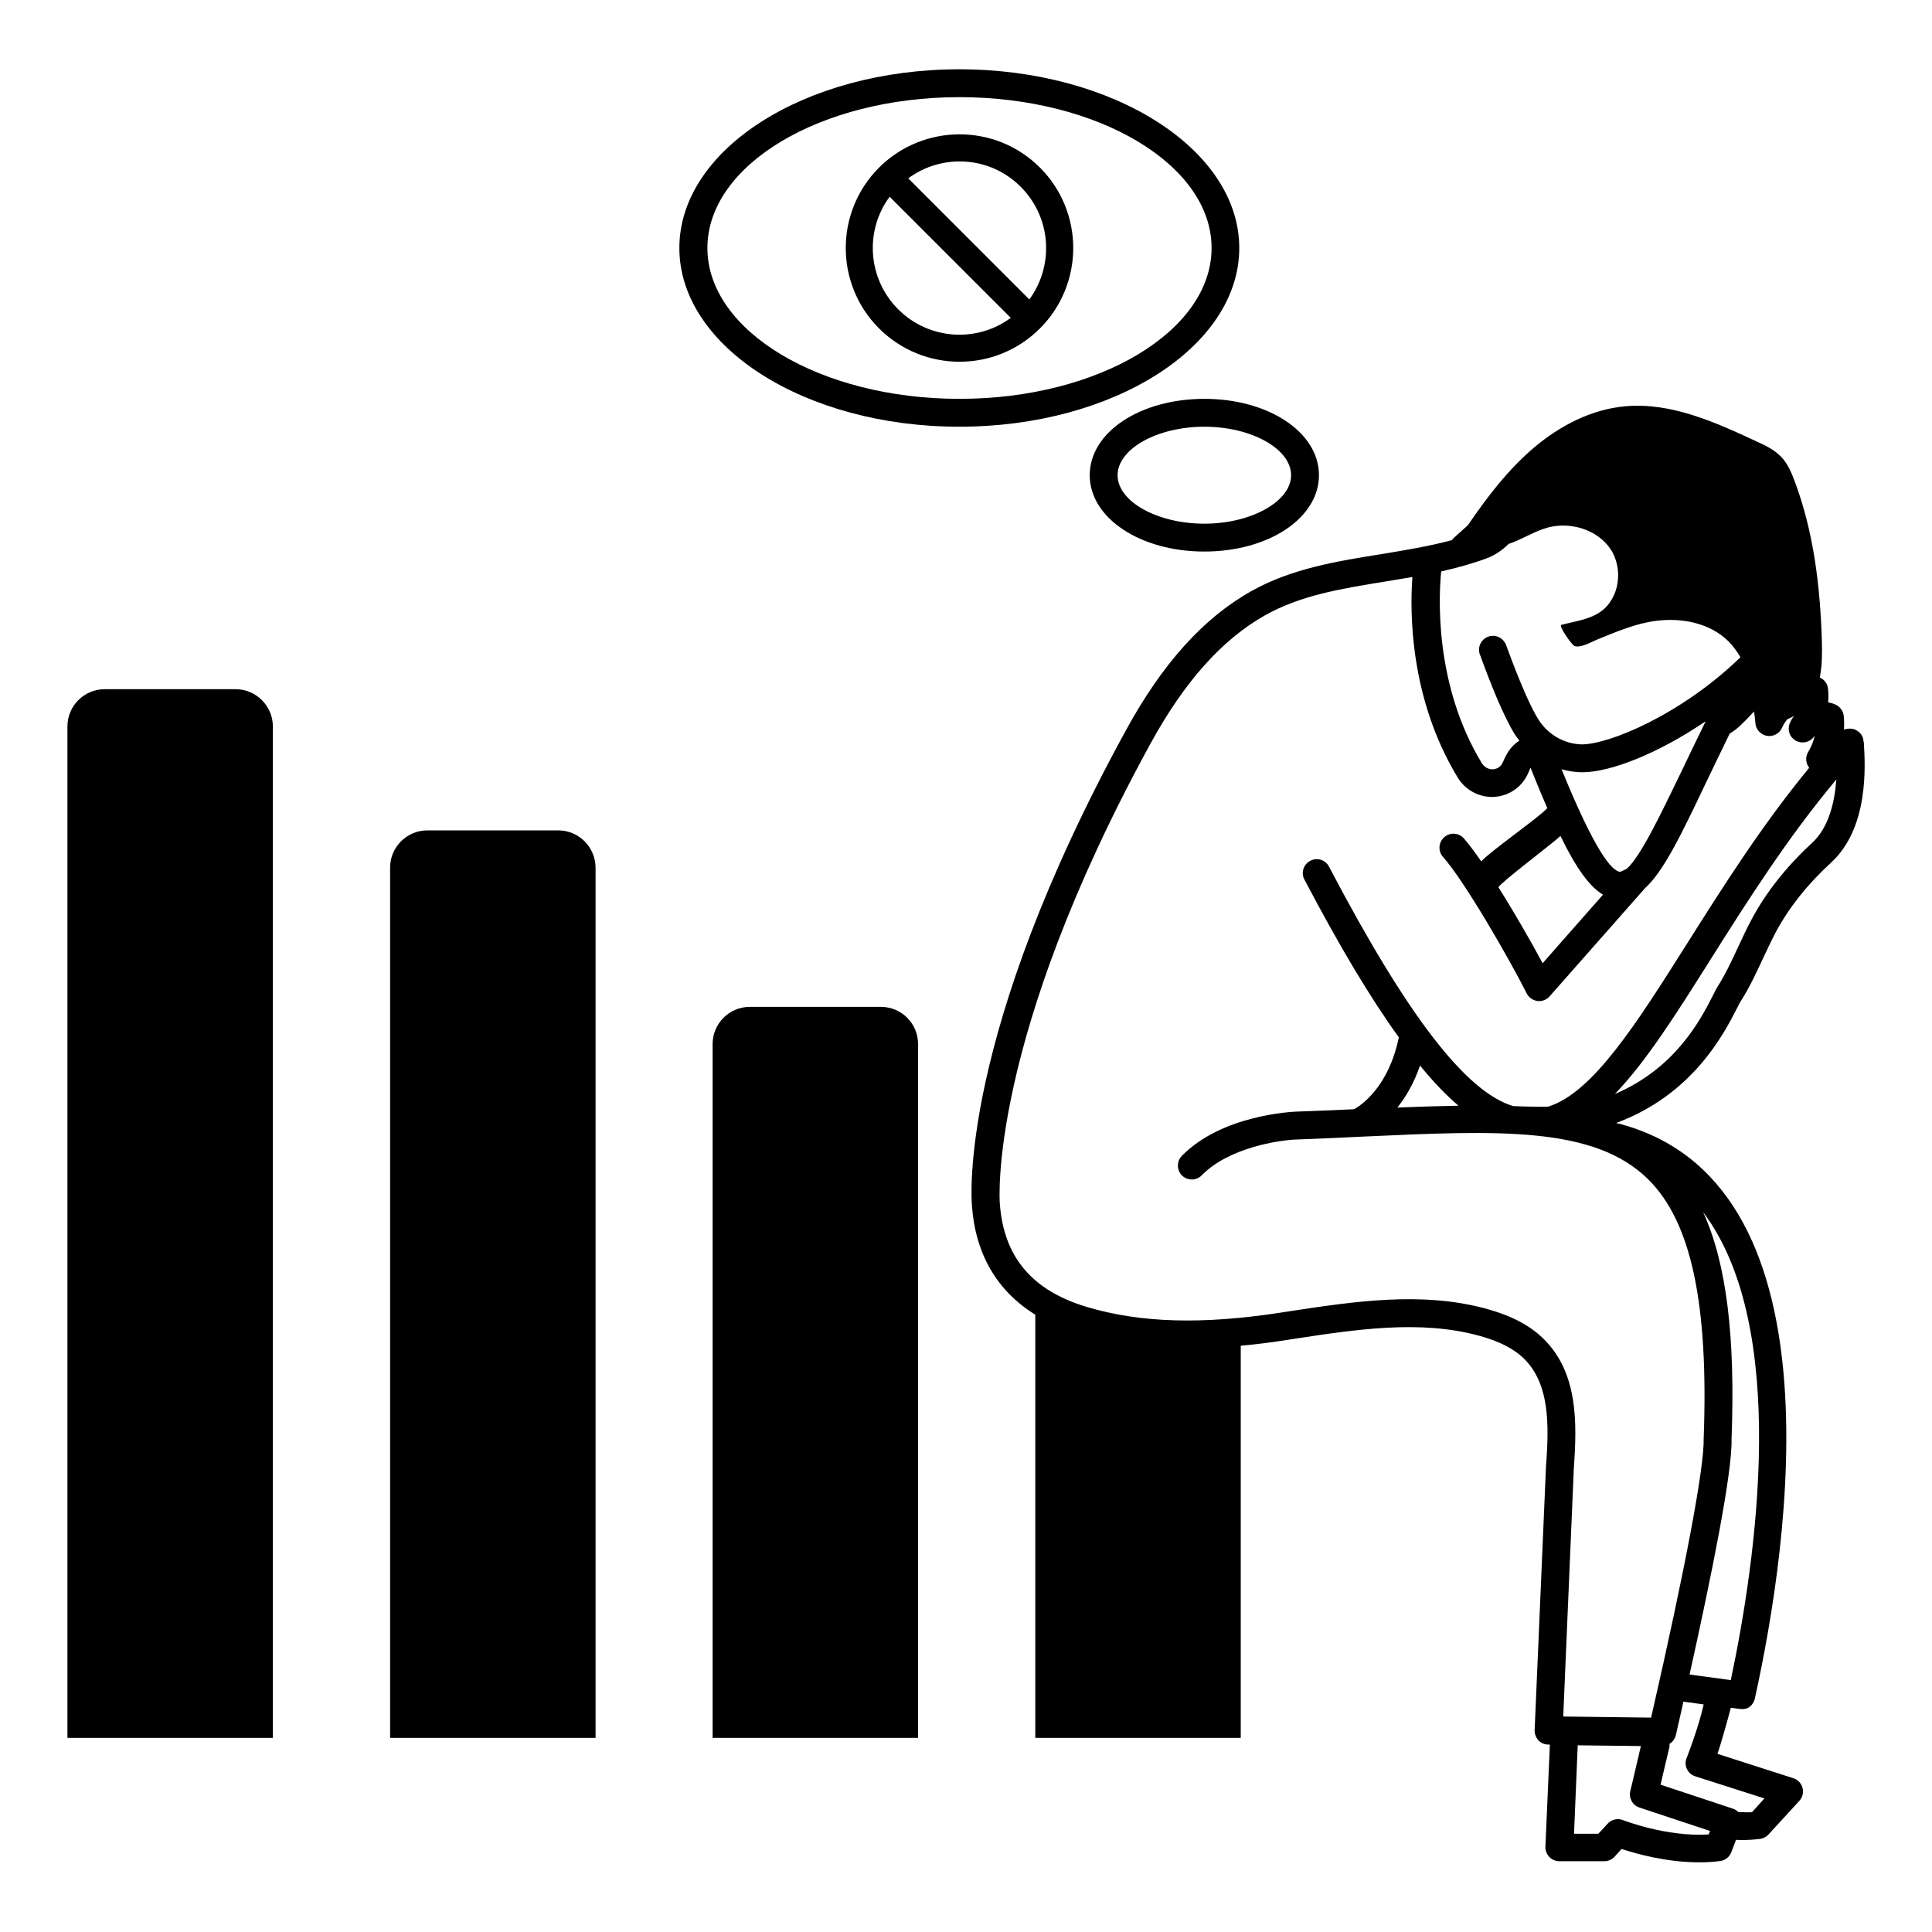
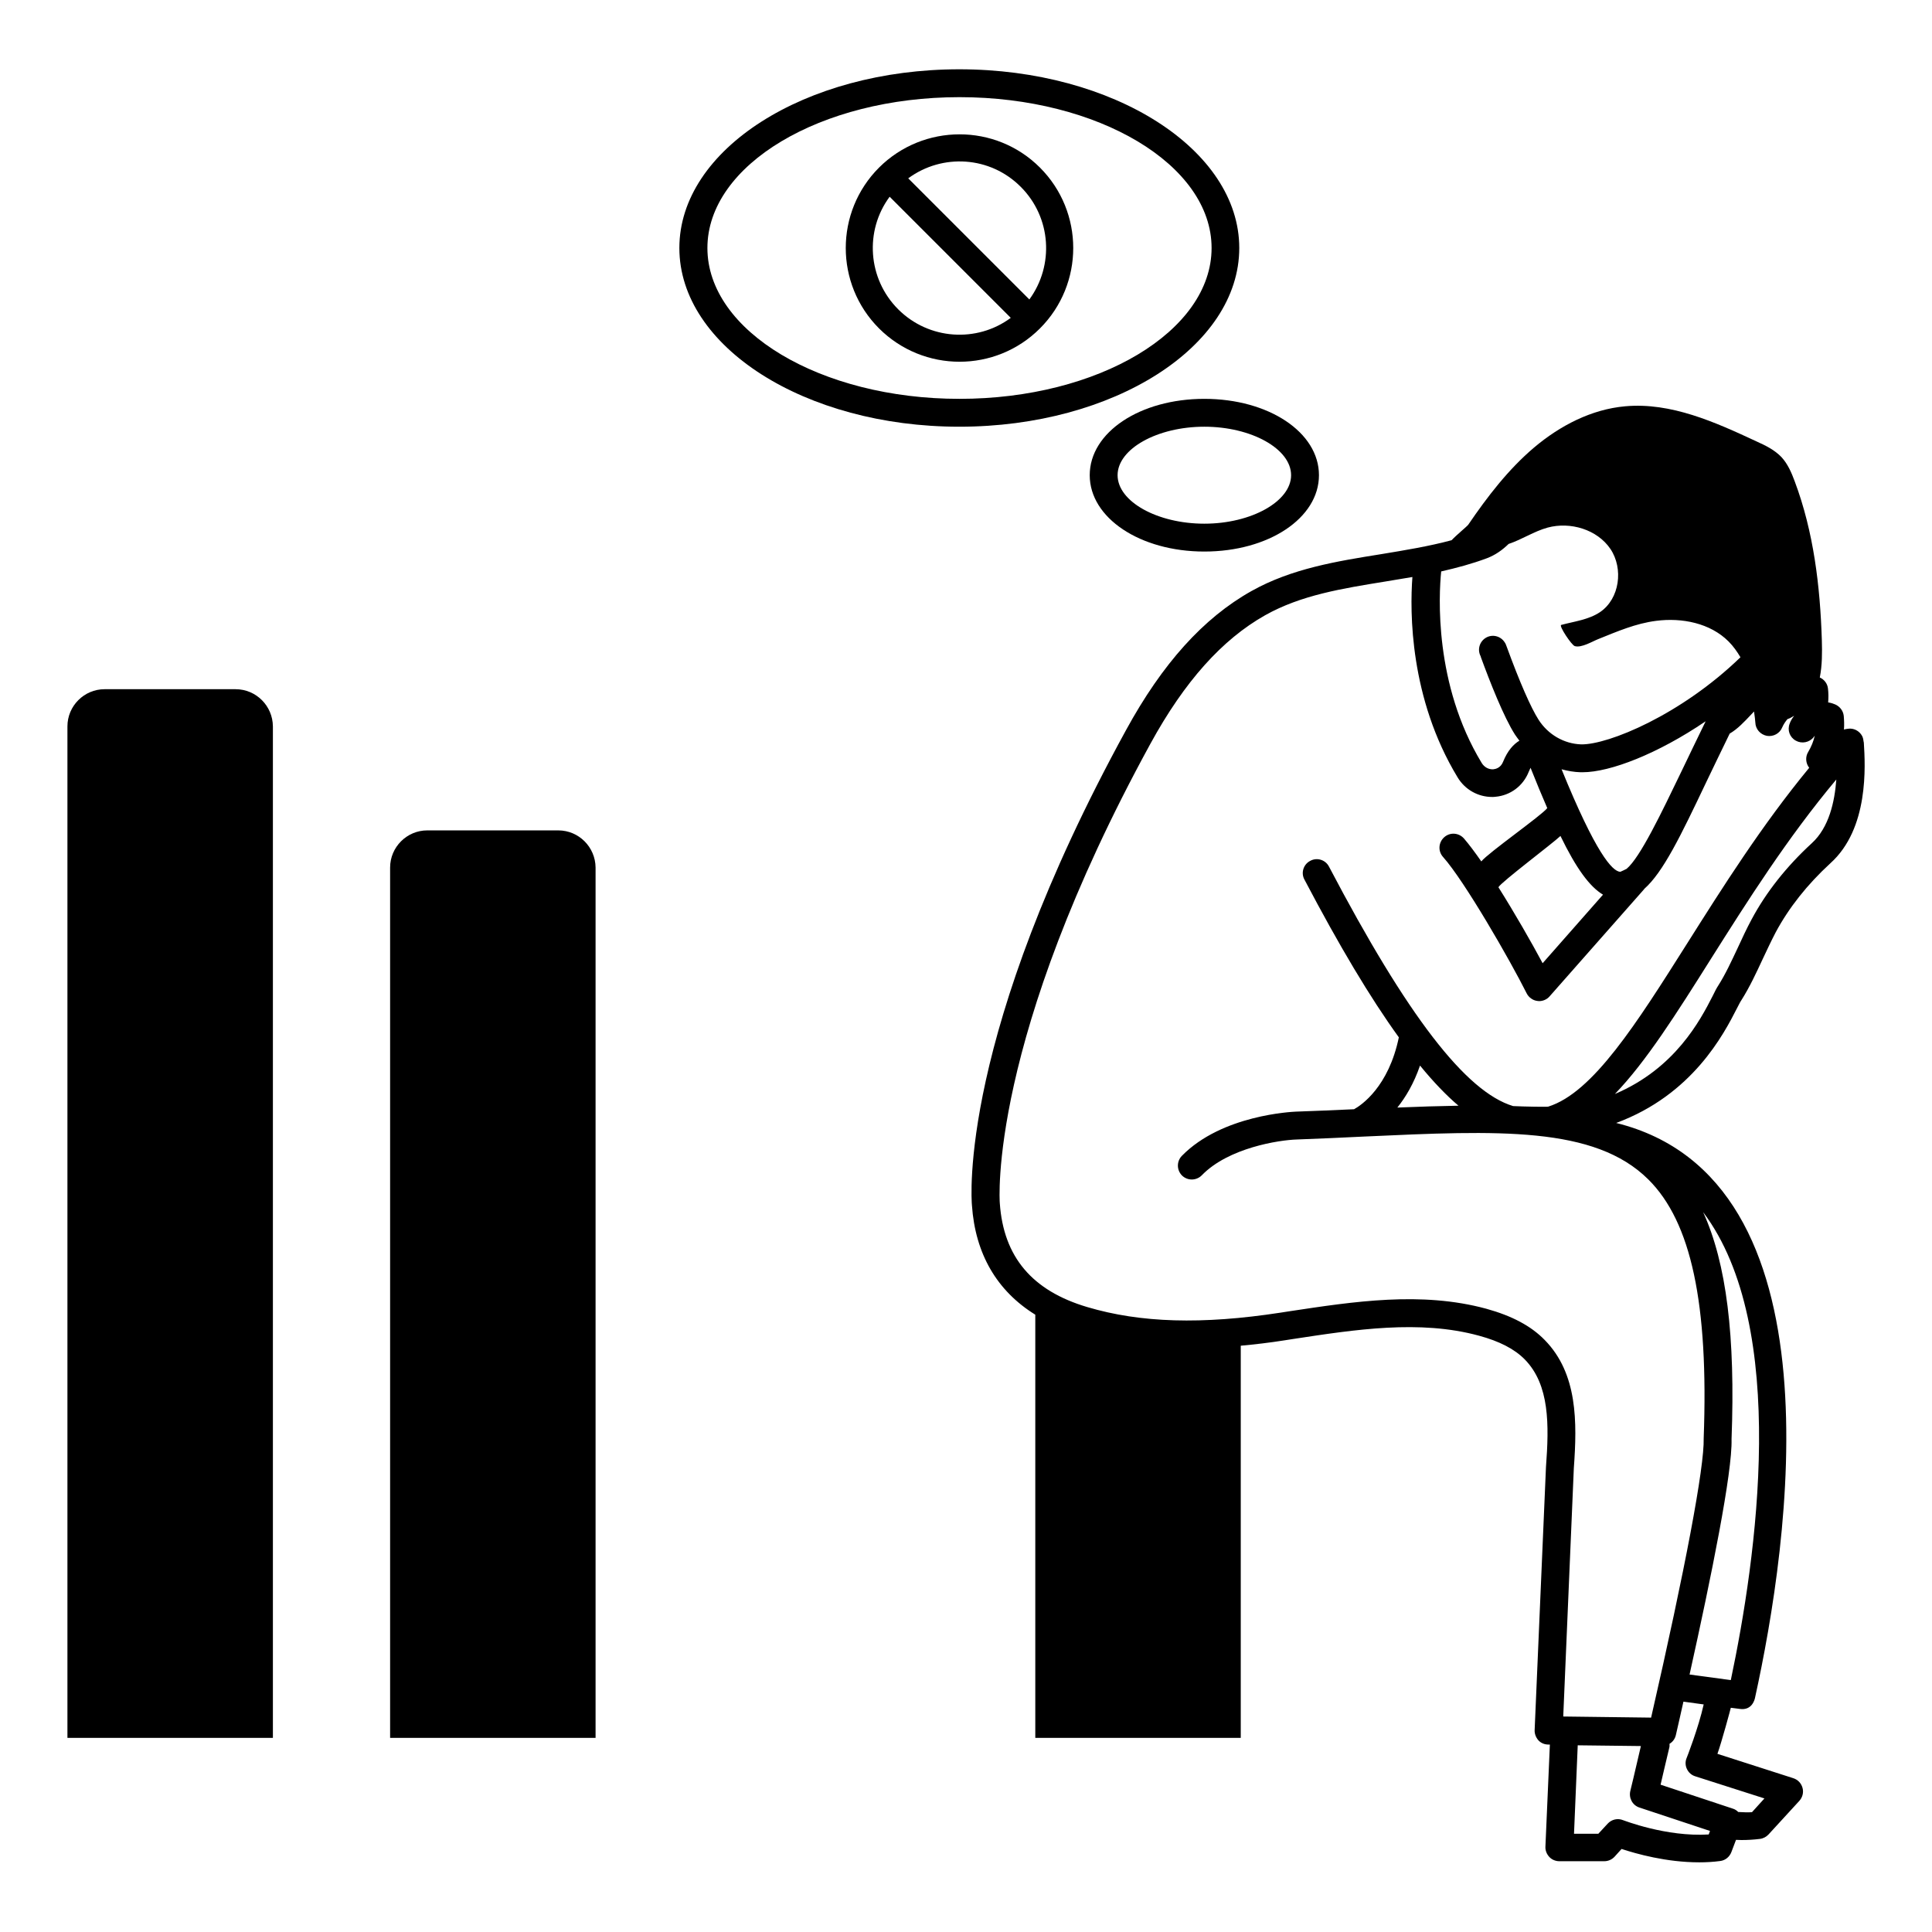
<svg xmlns="http://www.w3.org/2000/svg" id="Layer_1" height="512" viewBox="0 0 104 104" width="512">
  <g>
    <path d="m100.33 39.96c-.01-.01-.01-.02-.01-.03h.01-.01c-.01-.1-.03-.21-.08-.31-.15-.28-.46-.44-.77-.39-.07.01-.14.02-.21.04.02-.24.01-.49-.01-.73-.03-.28-.21-.51-.46-.62-.12-.05-.25-.09-.38-.11.02-.25.02-.5-.01-.75-.03-.27-.21-.49-.44-.59.13-.66.13-1.34.11-2.01-.09-2.9-.44-5.83-1.46-8.55-.17-.46-.37-.93-.71-1.3-.37-.39-.86-.63-1.35-.85-2.23-1.04-4.6-2.11-7.06-1.89-1.82.16-3.51 1.04-4.91 2.22-1.39 1.18-2.51 2.64-3.54 4.15-.07.1-.64.56-.9.84-1.23.33-2.52.54-3.79.75-2.37.38-4.82.77-6.99 1.99-2.58 1.45-4.79 3.9-6.75 7.49-9.02 16.47-8.32 25.23-8.29 25.58.18 2.6 1.34 4.6 3.41 5.88v22.78h11.06v-21.11c.76-.07 1.54-.16 2.36-.29l.45-.07c3.35-.51 6.82-1.05 10.01-.18 1.11.3 1.92.72 2.47 1.28 1.34 1.37 1.31 3.51 1.14 5.79l-.61 14.16c-.01.2.07.4.2.55.14.15.33.23.54.23h.08l-.24 5.5c-.01.2.07.4.21.55s.34.23.54.23h2.42c.21 0 .41-.09.55-.24l.38-.42c.79.26 2.41.72 4.18.72.37 0 .75-.02 1.12-.07.28-.03.51-.22.61-.48l.25-.66c.1 0 .19.01.29.01.34 0 .67-.02.99-.06.18-.02.35-.11.47-.24l1.66-1.81c.17-.19.24-.45.17-.7s-.25-.44-.5-.52l-4.08-1.31c.23-.64.72-2.46.72-2.48l.47.06c.69.11.82-.54.83-.58 1.83-8.31 4.77-27.93-7.47-30.96 4.11-1.52 5.79-4.78 6.5-6.17.1-.19.17-.34.24-.44.45-.71.8-1.47 1.14-2.2.23-.49.46-.98.71-1.46.71-1.32 1.69-2.56 2.94-3.71 2.08-1.87 1.88-5.24 1.8-6.51zm-14.04 8.2-3.25 3.69c-.61-1.14-1.51-2.71-2.38-4.09.14-.27 2.92-2.36 3.34-2.76.85 1.75 1.57 2.73 2.29 3.16zm1.27-1.39c-.03.02-.33.16-.34.16-.43-.02-1.33-1.02-3.16-5.52.33.09.67.15 1.02.16h.11c1.49 0 4.06-1 6.62-2.74 0 .01-.01.02-.01.03-.46.94-.88 1.82-1.27 2.63-1.11 2.3-2.24 4.67-2.97 5.28zm-.87-17.22c.71 1.06.5 2.68-.56 3.4-.61.41-1.38.5-2.09.69-.14.04.56 1.09.73 1.14.36.11.96-.26 1.27-.38 1.02-.41 2.01-.84 3.11-.98 1.39-.18 2.91.12 3.9 1.11.26.26.46.55.64.85-3.2 3.1-7.11 4.71-8.57 4.69-.93-.03-1.79-.53-2.3-1.33-.41-.64-1.02-2.03-1.71-3.92-.05-.13-.06-.17-.11-.24-.22-.35-.68-.46-1.03-.24s-.46.68-.24 1.03c-.01-.01-.03-.04-.03-.04.51 1.4 1.25 3.27 1.85 4.21.07.11.16.22.24.33-.31.19-.63.52-.88 1.14-.13.33-.41.39-.52.4-.25.02-.49-.11-.63-.34-2.57-4.24-2.31-9.04-2.18-10.31.83-.19 1.66-.41 2.46-.71.45-.17.83-.44 1.17-.77.72-.24 1.37-.68 2.1-.88 1.22-.33 2.67.1 3.38 1.15zm-3.54 42.58c-.74-.76-1.77-1.3-3.14-1.68-3.5-.95-7.12-.39-10.63.14l-.45.07c-4.23.65-7.54.55-10.4-.3-2.97-.88-4.51-2.7-4.71-5.59-.01-.09-.65-8.73 8.11-24.74 1.83-3.34 3.85-5.6 6.17-6.91 1.94-1.09 4.15-1.44 6.49-1.82.48-.08.96-.16 1.44-.24-.14 1.88-.15 6.52 2.43 10.78.4.67 1.11 1.06 1.86 1.06.06 0 .12 0 .18-.01.8-.07 1.49-.58 1.79-1.34.04-.09.07-.16.1-.22.32.8.62 1.53.9 2.17-.31.4-3.17 2.4-3.55 2.87-.35-.5-.67-.93-.94-1.24-.28-.31-.75-.34-1.06-.06s-.34.75-.06 1.06c1.16 1.3 3.61 5.56 4.5 7.34.11.22.33.38.57.41.03 0 .07.01.1.01.21 0 .42-.09.56-.25l5.09-5.77c0-.01.01-.01.01-.02 1.02-.9 1.96-2.85 3.33-5.73.39-.81.81-1.69 1.27-2.63.43-.25.79-.64 1.15-1.02.05-.06.11-.11.16-.17.04.25.06.47.07.59.01.36.27.65.62.72.35.06.7-.13.83-.46.07-.16.17-.31.28-.44.13-.04.24-.11.36-.18-.1.13-.19.27-.24.42-.14.35 0 .74.33.92.32.18.73.1.96-.19.02-.03.04-.06.06-.08-.07.31-.19.6-.35.87-.17.27-.14.62.05.86-2.57 3.12-4.67 6.45-6.56 9.44-2.73 4.32-5.08 8.05-7.49 8.8-.07.02-1.3 0-1.89-.03-2.55-.77-5.7-4.87-9.91-12.89-.19-.37-.65-.51-1.01-.31-.37.19-.51.65-.31 1.01 1.87 3.56 3.54 6.36 5.08 8.49-.55 2.66-2.01 3.65-2.41 3.87-1.02.05-2.06.09-3.15.13-.16.01-3.96.17-6.12 2.38-.29.3-.28.77.01 1.06.3.29.77.28 1.06-.01 1.44-1.49 4.17-1.9 5.1-1.93 1.27-.05 2.49-.1 3.66-.16 7.19-.33 12.38-.57 15.28 2.31 2.31 2.29 3.25 6.7 2.98 13.94.04 1.54-.99 7-2.83 15.03l-4.73-.06.57-13.37c.18-2.48.21-5.09-1.57-6.9zm-4.64-12.61c-1.04.02-2.14.05-3.29.1.45-.56.89-1.3 1.22-2.26.72.88 1.41 1.6 2.07 2.16zm13.47 39.23c-2.3.14-4.59-.77-4.61-.77-.29-.12-.62-.04-.83.19l-.5.54h-1.31l.2-4.76 3.4.04c-.33 1.45-.57 2.41-.57 2.42-.09.38.12.77.49.89l3.8 1.26zm-1.17-3.52c.09.19.25.33.45.39l3.72 1.19-.67.74c-.24.02-.49 0-.74-.01-.08-.08-.18-.15-.29-.18l-3.89-1.29c.11-.47.27-1.17.47-2 .02-.07.01-.13.01-.2.17-.1.29-.26.34-.46.14-.59.27-1.2.41-1.81l1.09.15c-.28 1.26-.91 2.87-.92 2.89-.08.19-.07.41.02.59zm2.36-4.79-2.22-.3c1.18-5.31 2.31-10.89 2.26-12.67.21-5.52-.27-9.46-1.53-12.22 4.66 6.18 2.87 18.66 1.49 25.19zm4.36-45.05c-1.37 1.26-2.46 2.64-3.24 4.1-.27.5-.51 1.02-.75 1.54-.34.72-.65 1.4-1.05 2.03-.08.12-.18.31-.3.56-.66 1.29-2.01 3.89-5.26 5.27 1.68-1.74 3.31-4.32 5.18-7.29 1.94-3.07 4.1-6.49 6.74-9.64-.09 1.2-.39 2.58-1.32 3.43z" />
    <path d="m12.68 37.1h-7.05c-1.1 0-2 .9-2 2v54.45h11.06v-54.45c-.01-1.1-.9-2-2.01-2z" />
    <path d="m30.05 44.7h-7.05c-1.1 0-2 .9-2 2v46.85h11.06v-46.85c-.01-1.1-.9-2-2.01-2z" />
-     <path d="m47.42 54.2h-7.06c-1.1 0-2 .9-2 2v37.35h11.06v-37.35c0-1.1-.89-2-2-2z" />
    <path d="m66.71 13.35c0-5.3-6.76-9.62-15.07-9.62s-15.07 4.31-15.07 9.62 6.76 9.62 15.07 9.62 15.07-4.31 15.07-9.62zm-15.06 8.12c-7.48 0-13.57-3.64-13.57-8.12s6.09-8.12 13.57-8.12 13.57 3.64 13.57 8.12-6.09 8.12-13.57 8.12z" />
    <path d="m58.66 25.58c0 2.3 2.71 4.11 6.17 4.11s6.17-1.8 6.17-4.11-2.71-4.11-6.17-4.11-6.17 1.8-6.17 4.11zm10.84 0c0 1.41-2.14 2.61-4.67 2.61s-4.67-1.19-4.67-2.61 2.14-2.61 4.67-2.61 4.67 1.19 4.67 2.61z" />
    <path d="m47.32 9.02c-2.39 2.39-2.39 6.27 0 8.66 2.4 2.39 6.27 2.39 8.66 0s2.39-6.27 0-8.66-6.27-2.38-8.66 0zm1.03 7.63c-1.65-1.65-1.81-4.24-.46-6.06l6.52 6.52c-1.82 1.35-4.41 1.19-6.06-.46zm7.06-.53-6.52-6.52c1.83-1.35 4.41-1.2 6.06.46 1.65 1.65 1.8 4.23.46 6.06z" />
  </g>
</svg>